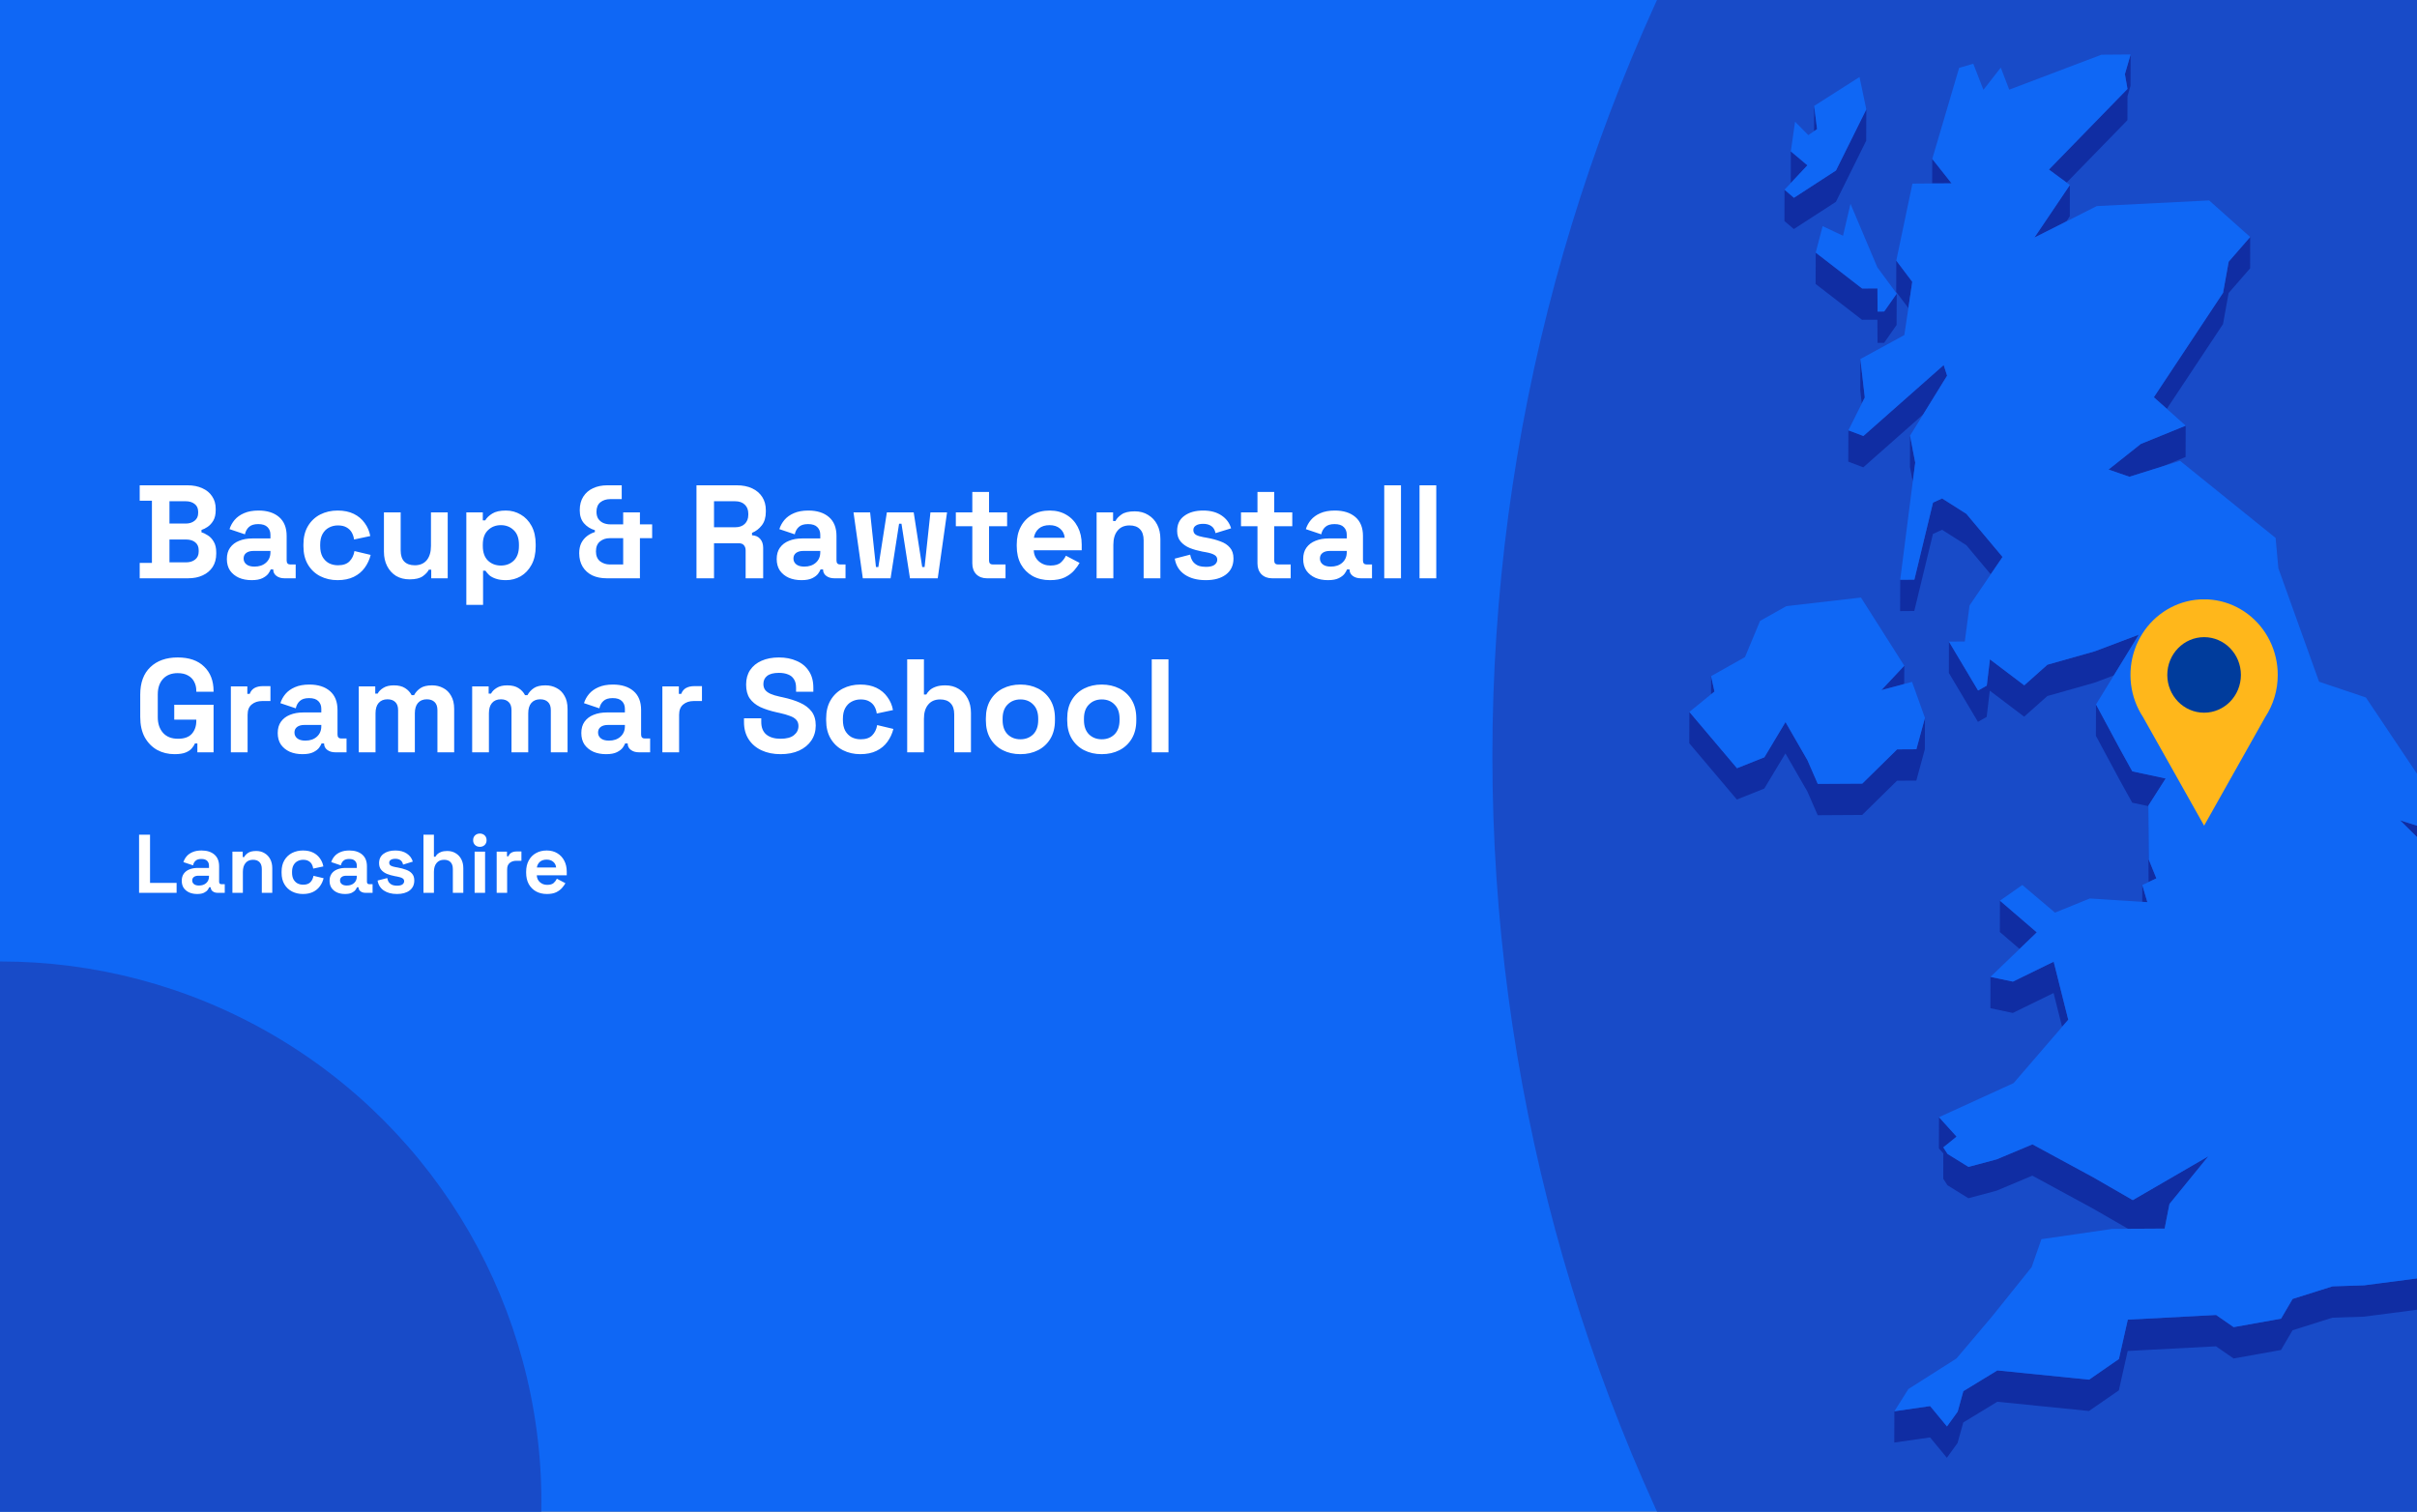
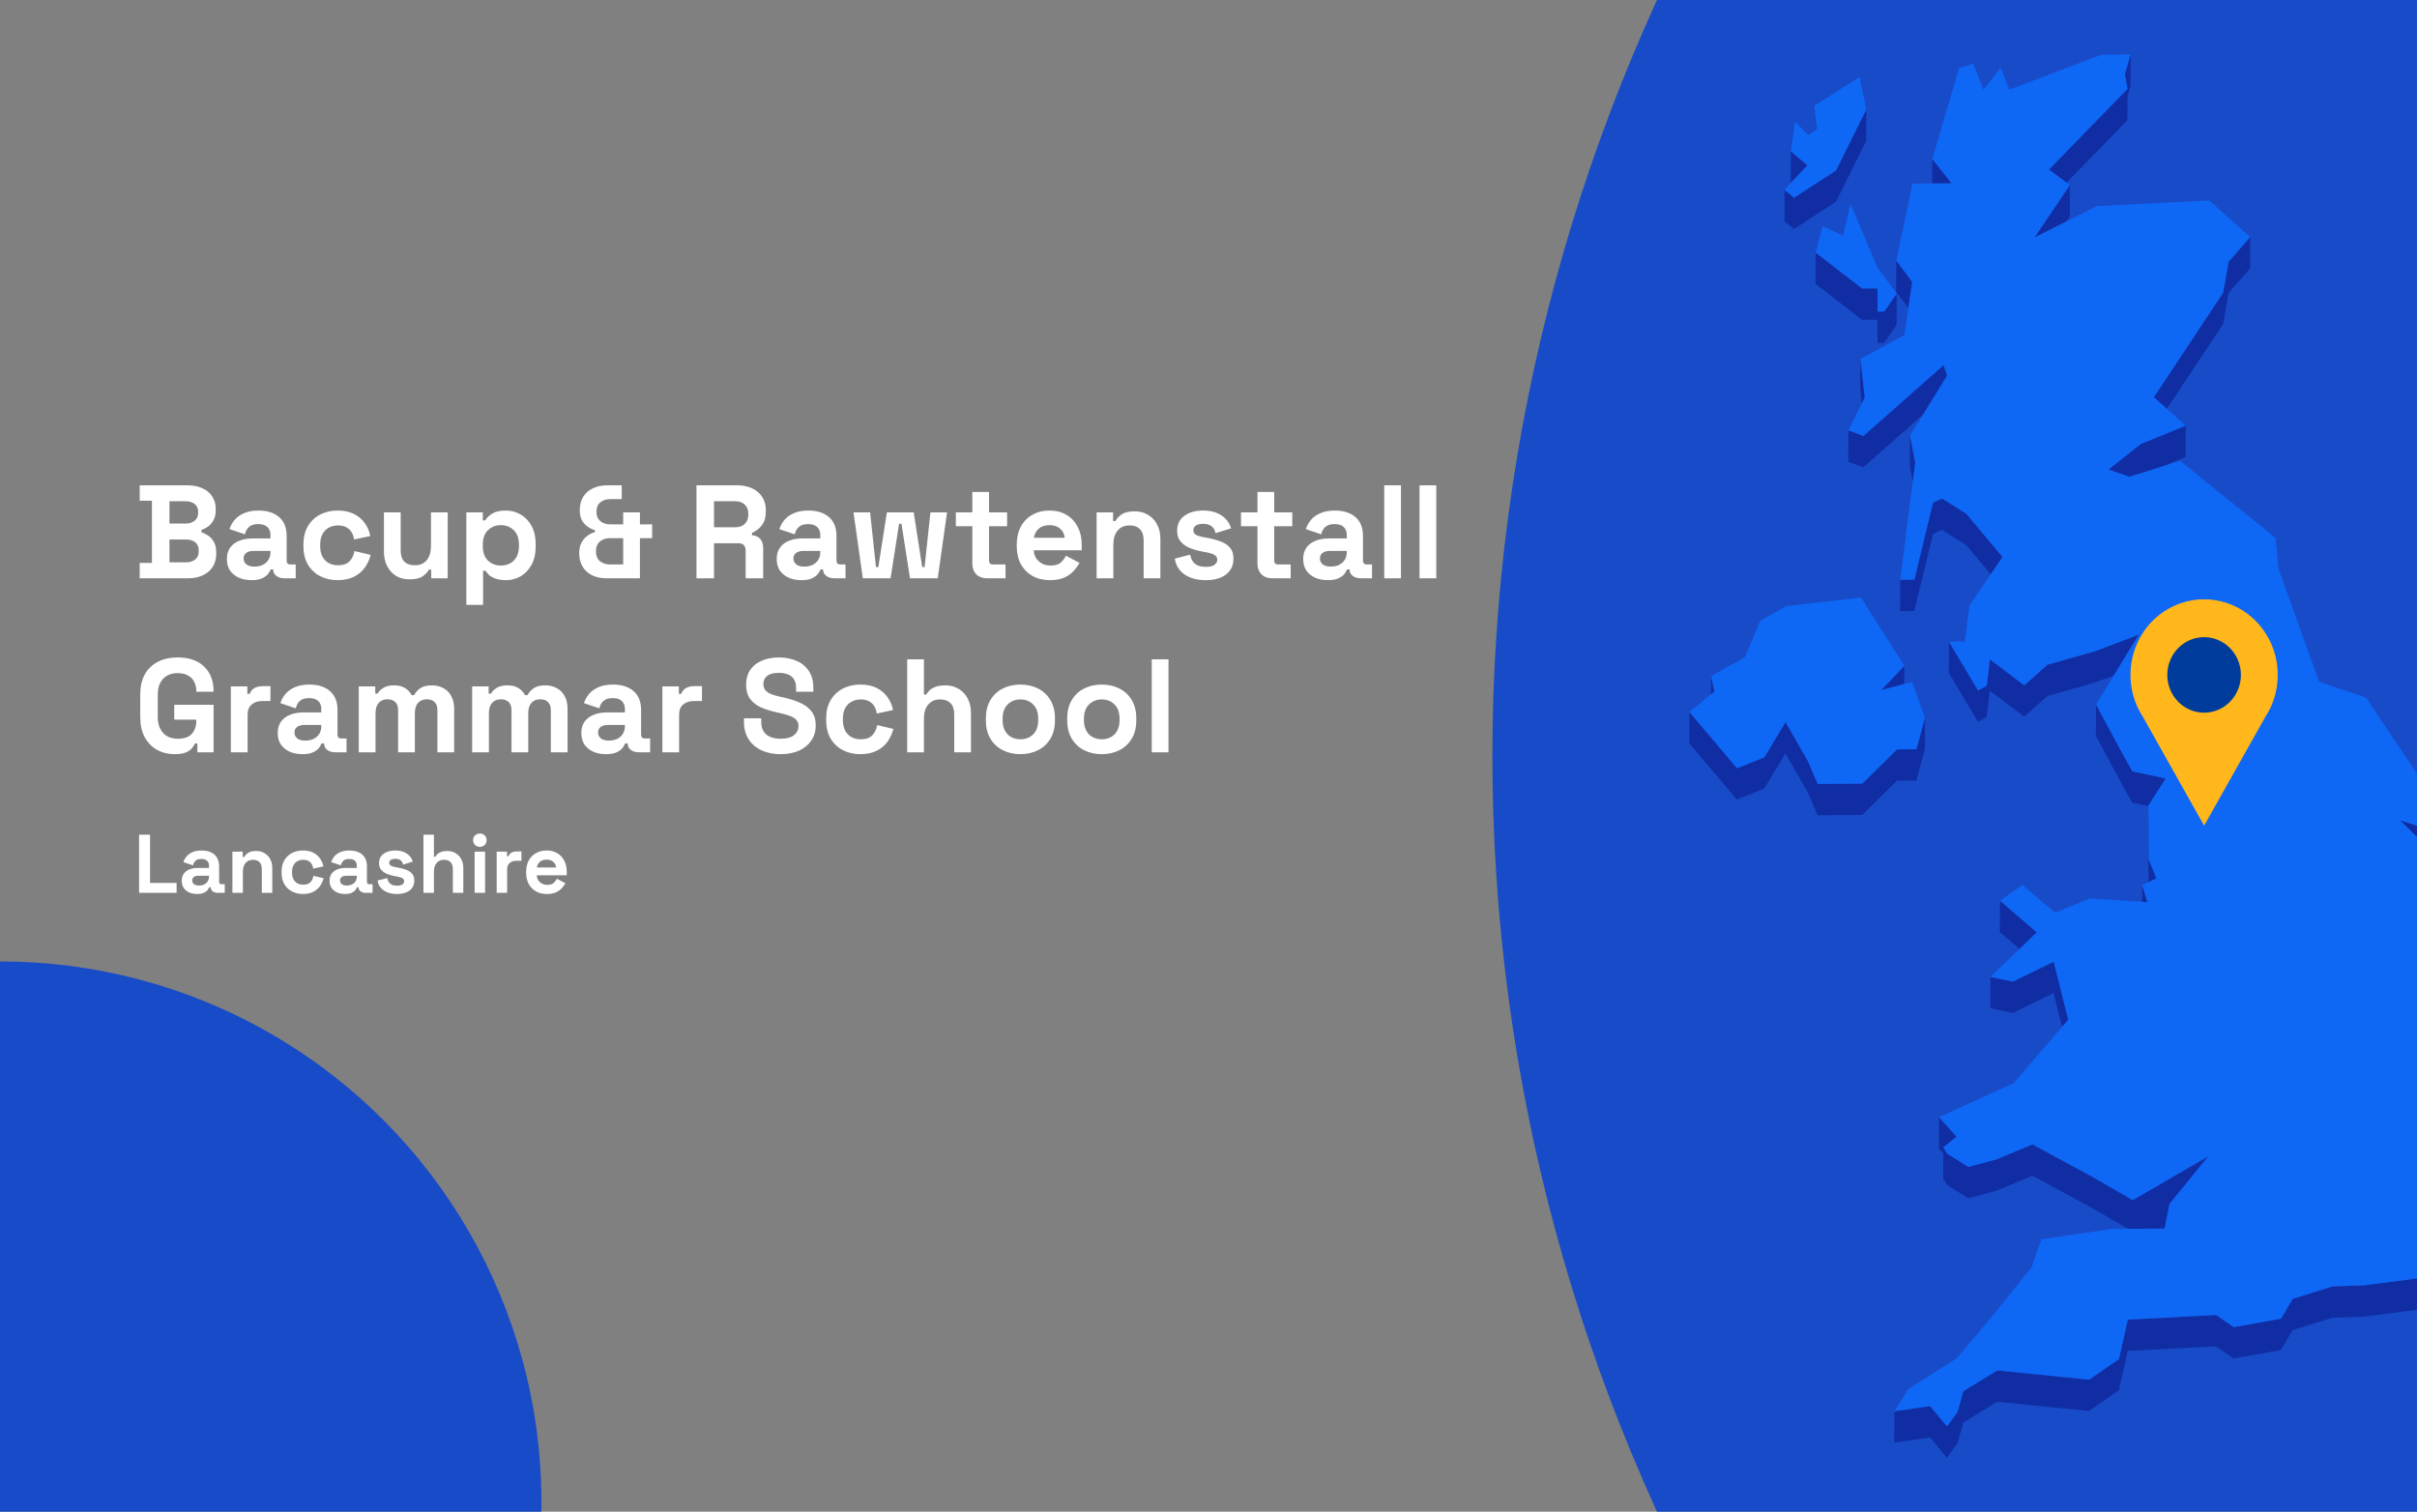
<svg xmlns="http://www.w3.org/2000/svg" fill="none" height="860" viewBox="0 0 1375 860" width="1375">
  <rect x="0" y="0" width="1375" height="860" fill="#808080" stroke="none" />
  <g clip-path="url(#clip0_1727_1912)">
-     <rect fill="#0F67F5" height="860" width="1375" />
    <circle cx="1883" cy="430" fill="#184BC8" r="1034" />
-     <path d="M1032.05 60.262L1031.99 74.616L1033.71 73.448L1032.05 60.262Z" fill="#102DA3" />
    <path d="M1028.21 94.043L1018.78 86.112L1018.75 103.94L1018.84 104.032L1028.21 94.043Z" fill="#102DA3" />
    <path d="M1175.68 103.879L1210.27 68.377L1210.3 54.791L1212.02 48.828L1212.08 31L1208.83 42.189L1210.3 50.58L1165.61 96.472L1175.68 103.879Z" fill="#102DA3" />
    <path d="M1099.23 90.416L1099.2 104.371L1110.22 104.31L1099.23 90.416Z" fill="#102DA3" />
    <path d="M1044.43 114.822L1061.66 80.057L1061.72 62.23L1044.46 96.994L1020.56 112.517L1015.19 107.937L1015.15 125.765L1020.5 130.314L1044.43 114.822Z" fill="#102DA3" />
    <path d="M1177.49 123.057L1177.52 105.26L1157.34 135.168L1175.53 125.977L1177.49 123.057Z" fill="#102DA3" />
    <path d="M1087.86 160.313L1078.77 148.264L1078.74 166.092L1085.65 175.251L1087.86 160.313Z" fill="#102DA3" />
    <path d="M1032.94 143.716L1032.88 161.544L1059.26 181.923L1068.02 181.892L1068.11 195.079L1071.86 195.048L1078.95 184.874L1079.02 167.046L1071.89 177.22L1068.14 177.251L1068.05 164.064L1059.33 164.126L1032.94 143.716Z" fill="#102DA3" />
-     <path d="M1264.64 184.412L1267.83 166.707L1280.06 152.66L1280.09 134.832L1267.87 148.879L1264.67 166.584L1225.29 226L1232.69 232.578L1264.64 184.412Z" fill="#102DA3" />
+     <path d="M1264.64 184.412L1267.83 166.707L1280.06 152.66L1280.09 134.832L1267.87 148.879L1264.67 166.584L1225.29 226L1232.69 232.578L1264.64 184.412" fill="#102DA3" />
    <path d="M1058.34 204.272L1058.28 222.1L1059.14 229.57L1060.86 226.127L1058.34 204.272Z" fill="#102DA3" />
    <path d="M1051.46 262.64L1060 265.867L1094.07 235.775L1105.71 216.902L1107.68 213.736L1105.74 207.681L1060.06 248.039L1051.52 244.812L1051.46 262.64Z" fill="#102DA3" />
    <path d="M1088.14 274.043L1089.55 263.193L1086.6 247.854L1086.54 265.682L1088.14 274.043Z" fill="#102DA3" />
    <path d="M1211.38 271.25L1217.86 269.221L1230.36 265.287L1243.35 260L1243.41 242.172L1217.89 252.561L1199.52 267.131L1211.38 271.25Z" fill="#102DA3" />
    <path d="M1099.66 285.94L1089.06 329.772L1081.01 329.834L1080.95 347.662L1089 347.6L1099.63 303.768L1104.82 301.401L1118.61 310.161L1132.49 326.729L1139.22 316.862L1118.64 292.334L1104.85 283.573L1099.66 285.94Z" fill="#102DA3" />
    <path d="M1130.25 390.048L1125.31 392.845L1108.72 365.028L1108.69 382.856L1125.24 410.673L1130.19 407.845L1131.97 392.938L1151.51 407.723L1164.72 395.981L1191.65 388.358L1202.53 384.239L1216.75 361.062L1191.72 370.53L1164.75 378.153L1151.57 389.895L1132.03 375.11L1130.25 390.048Z" fill="#102DA3" />
    <path d="M1083.28 389.127L1083.32 378.737L1070.29 392.631L1083.28 389.127Z" fill="#102DA3" />
    <path d="M973.41 384.672L973.379 395L975.345 393.432L973.41 384.672Z" fill="#102DA3" />
    <path d="M1090.17 444.088L1095.02 426.26L1095.08 408.432L1090.2 426.26L1079.26 426.322L1059.42 445.81L1034.11 445.963L1028.24 432.5L1015.74 410.799L1003.73 430.84L988.154 437.049L961.061 405.021L961 422.848L988.093 454.877L1003.67 448.637L1015.71 428.627L1028.21 450.328L1034.08 463.791L1059.36 463.638L1079.2 444.15L1090.17 444.088Z" fill="#102DA3" />
    <path d="M1389.63 490.683L1396.63 490.345L1396.66 472.517L1385.3 473.039L1365.36 466.677L1385.27 486.38L1389.63 490.683Z" fill="#102DA3" />
    <path d="M1213.04 438.831L1205.85 425.829L1192.39 400.777L1192.33 418.605L1205.79 443.657L1213 456.659L1222.19 458.626L1222.13 476.146L1222.31 501.813L1222.34 501.782L1226.74 499.722L1222.4 489.026L1222.19 458.319L1232.02 442.888L1213.04 438.831Z" fill="#102DA3" />
    <path d="M1221.61 513.247L1218.72 503.503L1218.69 513.062L1221.61 513.247Z" fill="#102DA3" />
    <path d="M1158.7 530.427L1137.75 512.415L1137.69 530.243L1148.9 539.864L1158.7 530.427Z" fill="#102DA3" />
    <path d="M1132.31 573.582L1145.06 576.287L1168.25 564.945L1173.1 584.187L1176.6 580.13L1168.31 547.117L1145.12 558.459L1132.34 555.755L1132.31 573.582Z" fill="#102DA3" />
    <path d="M1107.89 674.311L1119.78 681.688L1135.87 677.384L1156.18 668.839L1190.92 687.712L1210.64 699.085L1213.28 699.055H1215.95L1231.43 698.962L1233.4 688.911L1234.2 684.946L1256.28 657.835L1213.31 682.764L1190.98 669.884L1156.24 651.042L1135.9 659.557L1119.84 663.86L1107.92 656.483L1105.52 652.763L1113.08 646.647L1103.07 635.581L1103.01 653.378L1105.52 656.175L1105.49 670.591L1107.89 674.311Z" fill="#102DA3" />
    <path d="M1457.57 710.029L1421.24 730.285L1393.71 724.875L1344.93 731.238L1326.93 731.822L1304.23 738.984L1297.66 750.203L1270.69 755.029L1260.71 748.113L1210.48 750.756L1205.42 773.164L1188.46 784.906L1136.27 779.65L1116.92 791.453L1113.69 803.103L1107.61 811.525L1098.03 799.937L1077.69 802.888L1077.63 820.685L1098 817.765L1107.55 829.353L1113.63 820.931L1116.89 809.25L1136.24 797.478L1188.4 802.734L1205.39 790.992L1210.42 768.584L1260.65 765.941L1270.66 772.857L1297.63 768.031L1304.2 756.812L1326.87 749.65L1344.87 749.066L1393.65 742.703L1421.17 748.113L1457.51 727.857L1483.44 705.787L1486.14 685.746L1486.17 667.918L1483.5 687.959L1457.57 710.029Z" fill="#102DA3" />
    <path d="M1044.46 96.994L1061.72 62.229L1057.85 43.817L1032.05 60.262L1033.71 73.449L1031.99 74.617L1028.73 76.861L1021.18 69.238L1018.78 86.113L1028.21 94.043L1018.84 104.033L1015.19 107.936L1020.56 112.516L1044.46 96.994Z" fill="#0F67F5" />
    <path d="M1048.48 134.126L1036.87 128.655L1032.94 143.716L1059.33 164.126L1068.05 164.065L1068.14 177.251L1071.89 177.22L1079.02 167.046L1067.99 152.077L1052.72 115.96L1048.48 134.126Z" fill="#0F67F5" />
    <path d="M1003.73 430.839L1015.74 410.798L1028.24 432.499L1034.11 445.962L1059.42 445.808L1079.26 426.321L1090.2 426.259L1095.08 408.431L1087.74 387.929L1083.29 389.128L1070.29 392.632L1083.32 378.738L1058.68 339.947L1016.23 344.835L1001.3 353.226L992.701 373.82L973.411 384.671L975.346 393.431L973.38 394.999L961.062 405.019L988.155 437.048L1003.73 430.839Z" fill="#0F67F5" />
    <path d="M1452.42 651.873L1453.28 638.349L1461.29 632.263L1473.09 625.193L1469.68 612.652L1483.41 608.81L1494.07 573.83L1489.61 549.178L1454.87 528.922L1424.55 529.137L1409.53 546.934L1402.81 541.924L1395.22 536.33L1410.7 511.524L1389.63 490.684L1385.27 486.381L1365.36 466.678L1385.3 473.041L1396.66 472.518L1345.92 396.811L1319.29 387.835L1296.13 323.286L1294.56 306.042L1240.22 262.179L1230.36 265.284L1217.86 269.218L1211.38 271.247L1199.52 267.128L1217.89 252.558L1243.42 242.169L1232.7 232.579L1225.29 226.001L1264.67 166.585L1267.87 148.88L1280.09 134.832L1256.75 114.023L1192.79 117.25L1175.53 125.98L1157.35 135.17L1177.53 105.263L1175.68 103.879L1165.61 96.472L1210.3 50.58L1208.83 42.189L1212.08 31L1195.5 31.123L1143.03 51.01L1138.21 38.469L1128.35 51.102L1122.57 36.256L1114.53 38.623L1099.23 90.416L1110.23 104.31L1099.2 104.371L1087.96 104.463L1078.77 148.265L1087.86 160.314L1085.65 175.253L1083.35 190.622L1058.34 204.269L1060.86 226.124L1059.14 229.566L1051.53 244.812L1060.06 248.04L1105.74 207.681L1107.68 213.736L1105.71 216.902L1094.07 235.775L1086.6 247.855L1089.55 263.194L1088.14 274.044L1081.01 329.833L1089.06 329.772L1099.66 285.94L1104.85 283.573L1118.64 292.333L1139.22 316.862L1132.5 326.729L1120.45 344.464L1117.75 364.966L1108.72 365.028L1125.31 392.846L1130.25 390.049L1132.04 375.11L1151.57 389.895L1164.75 378.153L1191.72 370.53L1216.75 361.063L1202.53 384.239L1192.39 400.776L1205.85 425.827L1213.04 438.829L1232.02 442.887L1222.19 458.317L1222.41 489.024L1226.74 499.721L1222.34 501.781L1222.31 501.811L1218.72 503.502L1221.61 513.246L1218.69 513.061L1188.89 511.156L1169.05 519.209L1150.47 503.471L1137.75 512.416L1158.7 530.428L1148.9 539.865L1132.34 555.756L1145.12 558.461L1168.31 547.119L1176.61 580.131L1173.1 584.189L1145.52 616.187L1103.07 635.582L1113.08 646.648L1105.53 652.765L1107.92 656.484L1119.84 663.861L1135.91 659.558L1156.24 651.043L1190.98 669.886L1213.31 682.765L1256.29 657.836L1234.2 684.947L1233.4 688.912L1231.44 698.964L1215.95 699.056H1213.28L1210.64 699.087L1201.61 699.148L1161.34 704.988L1155.78 720.88L1133.23 748.974L1113.02 772.857L1085.65 790.255L1077.7 802.888L1098.03 799.937L1107.61 811.526L1113.7 803.103L1116.92 791.454L1136.27 779.651L1188.46 784.907L1205.42 773.165L1210.49 750.757L1260.71 748.114L1270.69 755.03L1297.66 750.204L1304.24 738.984L1326.94 731.822L1344.94 731.238L1393.71 724.876L1421.24 730.286L1457.58 710.029L1483.5 687.96L1486.17 667.919L1453.03 672.806L1449.56 671.085L1431.65 662.232L1452.42 651.873Z" fill="#0F67F5" />
    <g clip-path="url(#clip1_1727_1912)">
      <path d="M1295.78 383.987C1295.78 377.266 1294.26 370.637 1291.31 364.632C1288.37 358.627 1284.1 353.413 1278.84 349.41C1273.58 345.406 1267.47 342.724 1261.02 341.579C1254.57 340.435 1247.94 340.859 1241.67 342.817C1235.41 344.776 1229.68 348.215 1224.94 352.858C1220.21 357.501 1216.6 363.219 1214.41 369.553C1212.21 375.886 1211.5 382.659 1212.32 389.327C1213.14 395.995 1215.48 402.373 1219.13 407.948V407.948L1236.52 438.835L1253.89 469.733L1271.28 438.835L1288.64 407.991C1293.31 400.902 1295.79 392.54 1295.78 383.987V383.987Z" fill="#FFB71B" />
      <path d="M1253.88 405.462C1265.45 405.462 1274.82 395.841 1274.82 383.974C1274.82 372.106 1265.45 362.485 1253.88 362.485C1242.32 362.485 1232.94 372.106 1232.94 383.974C1232.94 395.841 1242.32 405.462 1253.88 405.462Z" fill="#003C9C" />
    </g>
    <circle cx="147" cy="147" fill="#184BC8" r="147" transform="matrix(-1 0 0 1 1522 -147)" />
    <circle cx="307.5" cy="307.5" fill="#184BC8" r="307.5" transform="matrix(-1 0 0 1 308 547)" />
    <path d="M79.477 329V320.233H86.43V284.862H79.477V276.095H106.685C109.91 276.095 112.706 276.649 115.074 277.758C117.493 278.816 119.357 280.353 120.667 282.368C122.027 284.333 122.708 286.701 122.708 289.472V290.228C122.708 292.647 122.254 294.637 121.347 296.199C120.44 297.71 119.357 298.895 118.097 299.751C116.888 300.557 115.729 301.137 114.621 301.489V302.85C115.729 303.152 116.938 303.732 118.248 304.588C119.558 305.394 120.667 306.578 121.574 308.14C122.531 309.702 123.01 311.743 123.01 314.262V315.018C123.01 317.94 122.33 320.46 120.969 322.576C119.609 324.642 117.719 326.229 115.301 327.337C112.933 328.446 110.161 329 106.987 329H79.477ZM96.406 319.931H105.778C107.945 319.931 109.683 319.402 110.993 318.343C112.353 317.285 113.033 315.774 113.033 313.809V313.053C113.033 311.088 112.378 309.576 111.068 308.518C109.758 307.46 107.995 306.931 105.778 306.931H96.406V319.931ZM96.406 297.862H105.627C107.693 297.862 109.381 297.333 110.691 296.274C112.051 295.216 112.731 293.755 112.731 291.891V291.135C112.731 289.22 112.076 287.759 110.766 286.752C109.456 285.694 107.743 285.164 105.627 285.164H96.406V297.862ZM143.118 330.058C140.448 330.058 138.055 329.605 135.938 328.698C133.822 327.74 132.134 326.38 130.875 324.616C129.665 322.803 129.061 320.611 129.061 318.041C129.061 315.471 129.665 313.33 130.875 311.617C132.134 309.853 133.847 308.543 136.014 307.687C138.231 306.78 140.75 306.326 143.572 306.326H153.851V304.21C153.851 302.447 153.296 301.011 152.188 299.902C151.079 298.743 149.316 298.164 146.897 298.164C144.529 298.164 142.766 298.718 141.607 299.827C140.448 300.885 139.692 302.27 139.34 303.984L130.572 301.036C131.177 299.121 132.134 297.383 133.444 295.821C134.805 294.209 136.594 292.924 138.81 291.967C141.078 290.959 143.824 290.455 147.049 290.455C151.986 290.455 155.891 291.689 158.763 294.158C161.635 296.627 163.071 300.205 163.071 304.89V318.872C163.071 320.384 163.777 321.14 165.187 321.14H168.211V329H161.862C159.998 329 158.461 328.547 157.252 327.64C156.042 326.733 155.438 325.523 155.438 324.012V323.936H154.002C153.8 324.541 153.347 325.347 152.641 326.355C151.936 327.312 150.827 328.169 149.316 328.924C147.804 329.68 145.739 330.058 143.118 330.058ZM144.781 322.349C147.452 322.349 149.618 321.618 151.281 320.157C152.994 318.646 153.851 316.656 153.851 314.187V313.431H144.252C142.489 313.431 141.103 313.809 140.095 314.564C139.088 315.32 138.584 316.378 138.584 317.739C138.584 319.099 139.113 320.208 140.171 321.064C141.229 321.921 142.766 322.349 144.781 322.349ZM192.045 330.058C188.417 330.058 185.117 329.302 182.144 327.791C179.222 326.279 176.904 324.087 175.191 321.215C173.478 318.343 172.621 314.867 172.621 310.786V309.727C172.621 305.646 173.478 302.17 175.191 299.298C176.904 296.426 179.222 294.234 182.144 292.722C185.117 291.211 188.417 290.455 192.045 290.455C195.622 290.455 198.696 291.085 201.266 292.344C203.835 293.604 205.901 295.342 207.463 297.559C209.075 299.726 210.133 302.195 210.637 304.966L201.417 306.931C201.215 305.419 200.762 304.059 200.056 302.85C199.351 301.641 198.343 300.683 197.033 299.978C195.773 299.272 194.186 298.92 192.272 298.92C190.357 298.92 188.619 299.348 187.057 300.205C185.545 301.011 184.336 302.245 183.429 303.908C182.572 305.52 182.144 307.511 182.144 309.879V310.634C182.144 313.003 182.572 315.018 183.429 316.681C184.336 318.293 185.545 319.527 187.057 320.384C188.619 321.19 190.357 321.593 192.272 321.593C195.144 321.593 197.31 320.863 198.771 319.402C200.283 317.89 201.24 315.925 201.643 313.506L210.864 315.698C210.209 318.369 209.075 320.812 207.463 323.029C205.901 325.196 203.835 326.909 201.266 328.169C198.696 329.428 195.622 330.058 192.045 330.058ZM233.004 329.605C230.081 329.605 227.512 328.95 225.295 327.64C223.128 326.279 221.44 324.415 220.231 322.047C219.022 319.679 218.417 316.958 218.417 313.884V291.513H227.94V313.129C227.94 315.95 228.62 318.066 229.981 319.477C231.391 320.888 233.382 321.593 235.951 321.593C238.874 321.593 241.141 320.636 242.753 318.721C244.366 316.756 245.172 314.035 245.172 310.559V291.513H254.695V329H245.323V324.087H243.963C243.358 325.347 242.224 326.581 240.562 327.791C238.899 329 236.38 329.605 233.004 329.605ZM265.292 344.116V291.513H274.663V296.048H276.024C276.88 294.587 278.216 293.302 280.03 292.193C281.843 291.034 284.438 290.455 287.814 290.455C290.837 290.455 293.634 291.211 296.203 292.722C298.773 294.183 300.839 296.35 302.401 299.222C303.963 302.094 304.744 305.571 304.744 309.652V310.861C304.744 314.942 303.963 318.419 302.401 321.291C300.839 324.163 298.773 326.355 296.203 327.866C293.634 329.328 290.837 330.058 287.814 330.058C285.547 330.058 283.632 329.781 282.07 329.227C280.559 328.723 279.324 328.068 278.367 327.262C277.46 326.405 276.729 325.549 276.175 324.692H274.815V344.116H265.292ZM284.942 321.744C287.915 321.744 290.359 320.812 292.273 318.948C294.238 317.033 295.221 314.262 295.221 310.634V309.879C295.221 306.251 294.238 303.505 292.273 301.641C290.308 299.726 287.865 298.769 284.942 298.769C282.02 298.769 279.576 299.726 277.611 301.641C275.646 303.505 274.663 306.251 274.663 309.879V310.634C274.663 314.262 275.646 317.033 277.611 318.948C279.576 320.812 282.02 321.744 284.942 321.744ZM345.148 329C342.024 329 339.278 328.446 336.91 327.337C334.592 326.178 332.778 324.541 331.468 322.425C330.158 320.258 329.503 317.688 329.503 314.716C329.503 312.549 329.881 310.66 330.637 309.047C331.443 307.435 332.527 306.1 333.887 305.042C335.247 303.984 336.759 303.203 338.422 302.699V301.641C335.902 300.885 333.837 299.575 332.224 297.71C330.612 295.846 329.806 293.377 329.806 290.304C329.806 287.23 330.486 284.635 331.846 282.519C333.207 280.403 335.046 278.816 337.364 277.758C339.732 276.649 342.427 276.095 345.45 276.095H353.689V283.955H347.189C344.921 283.955 343.032 284.56 341.52 285.769C340.059 286.978 339.329 288.767 339.329 291.135C339.329 292.798 339.681 294.158 340.387 295.216C341.142 296.274 342.1 297.055 343.259 297.559C344.468 298.063 345.778 298.315 347.189 298.315H354.52V291.513H364.043V298.315H370.996V306.175H364.043V329H345.148ZM346.886 321.14H354.52V306.175H346.886C344.669 306.175 342.805 306.805 341.294 308.065C339.782 309.324 339.026 311.189 339.026 313.658C339.026 316.177 339.807 318.066 341.369 319.326C342.982 320.535 344.821 321.14 346.886 321.14ZM396.219 329V276.095H419.194C422.52 276.095 425.417 276.674 427.886 277.833C430.355 278.992 432.27 280.63 433.63 282.746C434.99 284.862 435.671 287.356 435.671 290.228V291.135C435.671 294.309 434.915 296.879 433.403 298.844C431.892 300.809 430.027 302.245 427.81 303.152V304.513C429.826 304.613 431.388 305.319 432.496 306.629C433.605 307.888 434.159 309.576 434.159 311.693V329H424.183V313.129C424.183 311.919 423.855 310.937 423.2 310.181C422.595 309.425 421.563 309.047 420.101 309.047H406.195V329H396.219ZM406.195 299.978H418.136C420.504 299.978 422.344 299.348 423.654 298.088C425.014 296.778 425.694 295.065 425.694 292.949V292.193C425.694 290.077 425.039 288.389 423.729 287.129C422.419 285.819 420.555 285.164 418.136 285.164H406.195V299.978ZM455.913 330.058C453.243 330.058 450.849 329.605 448.733 328.698C446.617 327.74 444.929 326.38 443.669 324.616C442.46 322.803 441.856 320.611 441.856 318.041C441.856 315.471 442.46 313.33 443.669 311.617C444.929 309.853 446.642 308.543 448.809 307.687C451.026 306.78 453.545 306.326 456.367 306.326H466.645V304.21C466.645 302.447 466.091 301.011 464.983 299.902C463.874 298.743 462.111 298.164 459.692 298.164C457.324 298.164 455.561 298.718 454.402 299.827C453.243 300.885 452.487 302.27 452.134 303.984L443.367 301.036C443.972 299.121 444.929 297.383 446.239 295.821C447.6 294.209 449.388 292.924 451.605 291.967C453.873 290.959 456.619 290.455 459.843 290.455C464.781 290.455 468.686 291.689 471.558 294.158C474.43 296.627 475.866 300.205 475.866 304.89V318.872C475.866 320.384 476.571 321.14 477.982 321.14H481.005V329H474.657C472.792 329 471.256 328.547 470.046 327.64C468.837 326.733 468.233 325.523 468.233 324.012V323.936H466.797C466.595 324.541 466.141 325.347 465.436 326.355C464.731 327.312 463.622 328.169 462.111 328.924C460.599 329.68 458.533 330.058 455.913 330.058ZM457.576 322.349C460.246 322.349 462.413 321.618 464.076 320.157C465.789 318.646 466.645 316.656 466.645 314.187V313.431H457.047C455.283 313.431 453.898 313.809 452.89 314.564C451.882 315.32 451.378 316.378 451.378 317.739C451.378 319.099 451.908 320.208 452.966 321.064C454.024 321.921 455.561 322.349 457.576 322.349ZM490.843 329L485.553 291.513H495L498.326 322.576H499.686L504.523 291.513H519.79L524.627 322.576H525.987L529.313 291.513H538.76L533.47 329H517.674L512.837 297.937H511.476L506.639 329H490.843ZM561.447 329C558.978 329 556.963 328.244 555.401 326.733C553.89 325.171 553.134 323.105 553.134 320.535V299.373H543.762V291.513H553.134V279.874H562.657V291.513H572.935V299.373H562.657V318.872C562.657 320.384 563.362 321.14 564.773 321.14H572.028V329H561.447ZM597.308 330.058C593.579 330.058 590.279 329.277 587.407 327.715C584.585 326.103 582.368 323.861 580.756 320.989C579.194 318.066 578.413 314.64 578.413 310.71V309.803C578.413 305.873 579.194 302.472 580.756 299.6C582.318 296.678 584.51 294.435 587.331 292.873C590.153 291.261 593.428 290.455 597.156 290.455C600.835 290.455 604.034 291.286 606.755 292.949C609.476 294.561 611.592 296.829 613.104 299.751C614.615 302.623 615.371 305.974 615.371 309.803V313.053H588.087C588.188 315.623 589.145 317.714 590.959 319.326C592.773 320.938 594.99 321.744 597.61 321.744C600.28 321.744 602.245 321.165 603.505 320.006C604.765 318.847 605.722 317.562 606.377 316.152L614.162 320.233C613.456 321.543 612.423 322.979 611.063 324.541C609.753 326.052 607.989 327.362 605.772 328.471C603.555 329.529 600.734 330.058 597.308 330.058ZM588.163 305.949H605.697C605.495 303.782 604.614 302.044 603.052 300.734C601.54 299.424 599.55 298.769 597.081 298.769C594.511 298.769 592.471 299.424 590.959 300.734C589.447 302.044 588.515 303.782 588.163 305.949ZM623.847 329V291.513H633.219V296.426H634.579C635.184 295.116 636.317 293.881 637.98 292.722C639.643 291.513 642.162 290.908 645.538 290.908C648.46 290.908 651.005 291.589 653.171 292.949C655.388 294.259 657.101 296.098 658.311 298.466C659.52 300.784 660.125 303.505 660.125 306.629V329H650.602V307.385C650.602 304.563 649.896 302.447 648.485 301.036C647.125 299.625 645.16 298.92 642.59 298.92C639.668 298.92 637.401 299.902 635.788 301.867C634.176 303.782 633.37 306.478 633.37 309.954V329H623.847ZM685.988 330.058C681.101 330.058 677.095 329 673.971 326.884C670.847 324.768 668.958 321.744 668.303 317.814L677.07 315.547C677.423 317.311 678.002 318.696 678.808 319.704C679.665 320.712 680.698 321.442 681.907 321.896C683.167 322.299 684.527 322.5 685.988 322.5C688.205 322.5 689.843 322.122 690.901 321.367C691.959 320.56 692.488 319.578 692.488 318.419C692.488 317.26 691.984 316.378 690.977 315.774C689.969 315.119 688.357 314.59 686.14 314.187L684.023 313.809C681.403 313.305 679.01 312.625 676.843 311.768C674.677 310.861 672.939 309.627 671.628 308.065C670.318 306.503 669.663 304.487 669.663 302.018C669.663 298.29 671.024 295.443 673.745 293.478C676.466 291.463 680.043 290.455 684.477 290.455C688.659 290.455 692.135 291.387 694.907 293.251C697.678 295.116 699.492 297.559 700.348 300.582L691.506 303.303C691.103 301.389 690.271 300.028 689.012 299.222C687.802 298.416 686.291 298.013 684.477 298.013C682.663 298.013 681.277 298.34 680.32 298.995C679.363 299.6 678.884 300.457 678.884 301.565C678.884 302.774 679.388 303.681 680.396 304.286C681.403 304.84 682.764 305.268 684.477 305.571L686.593 305.949C689.415 306.452 691.959 307.133 694.226 307.989C696.544 308.795 698.358 309.979 699.668 311.541C701.029 313.053 701.709 315.119 701.709 317.739C701.709 321.669 700.273 324.717 697.401 326.884C694.579 329 690.775 330.058 685.988 330.058ZM723.676 329C721.207 329 719.191 328.244 717.629 326.733C716.118 325.171 715.362 323.105 715.362 320.535V299.373H705.99V291.513H715.362V279.874H724.885V291.513H735.163V299.373H724.885V318.872C724.885 320.384 725.59 321.14 727.001 321.14H734.256V329H723.676ZM755.423 330.058C752.752 330.058 750.359 329.605 748.243 328.698C746.126 327.74 744.439 326.38 743.179 324.616C741.97 322.803 741.365 320.611 741.365 318.041C741.365 315.471 741.97 313.33 743.179 311.617C744.439 309.853 746.152 308.543 748.318 307.687C750.535 306.78 753.055 306.326 755.876 306.326H766.155V304.21C766.155 302.447 765.601 301.011 764.492 299.902C763.384 298.743 761.62 298.164 759.202 298.164C756.833 298.164 755.07 298.718 753.911 299.827C752.752 300.885 751.996 302.27 751.644 303.984L742.877 301.036C743.481 299.121 744.439 297.383 745.749 295.821C747.109 294.209 748.898 292.924 751.115 291.967C753.382 290.959 756.128 290.455 759.353 290.455C764.291 290.455 768.195 291.689 771.067 294.158C773.939 296.627 775.375 300.205 775.375 304.89V318.872C775.375 320.384 776.081 321.14 777.492 321.14H780.515V329H774.166C772.302 329 770.765 328.547 769.556 327.64C768.347 326.733 767.742 325.523 767.742 324.012V323.936H766.306C766.104 324.541 765.651 325.347 764.946 326.355C764.24 327.312 763.132 328.169 761.62 328.924C760.109 329.68 758.043 330.058 755.423 330.058ZM757.085 322.349C759.756 322.349 761.922 321.618 763.585 320.157C765.298 318.646 766.155 316.656 766.155 314.187V313.431H756.556C754.793 313.431 753.407 313.809 752.399 314.564C751.392 315.32 750.888 316.378 750.888 317.739C750.888 319.099 751.417 320.208 752.475 321.064C753.533 321.921 755.07 322.349 757.085 322.349ZM787.477 329V276.095H797V329H787.477ZM807.553 329V276.095H817.076V329H807.553ZM99.278 429.058C95.65 429.058 92.35 428.252 89.377 426.64C86.455 424.977 84.112 422.584 82.349 419.46C80.635 416.285 79.779 412.431 79.779 407.896V395.199C79.779 388.397 81.694 383.182 85.523 379.554C89.352 375.876 94.542 374.037 101.092 374.037C107.592 374.037 112.605 375.775 116.132 379.252C119.71 382.678 121.498 387.339 121.498 393.234V393.536H111.673V392.932C111.673 391.067 111.27 389.379 110.464 387.868C109.708 386.356 108.549 385.172 106.987 384.316C105.425 383.409 103.46 382.955 101.092 382.955C97.565 382.955 94.794 384.038 92.778 386.205C90.763 388.372 89.755 391.319 89.755 395.048V408.047C89.755 411.725 90.763 414.698 92.778 416.966C94.794 419.183 97.615 420.291 101.243 420.291C104.871 420.291 107.516 419.334 109.179 417.419C110.842 415.504 111.673 413.086 111.673 410.163V409.408H99.127V400.943H121.498V428H112.278V422.936H110.917C110.565 423.793 109.985 424.7 109.179 425.657C108.423 426.614 107.264 427.421 105.702 428.076C104.14 428.731 101.999 429.058 99.278 429.058ZM131.332 428V390.513H140.703V394.745H142.064C142.618 393.234 143.525 392.125 144.785 391.42C146.095 390.715 147.606 390.362 149.319 390.362H153.854V398.827H149.168C146.75 398.827 144.76 399.482 143.198 400.792C141.636 402.051 140.855 404.016 140.855 406.687V428H131.332ZM172.051 429.058C169.38 429.058 166.987 428.605 164.871 427.698C162.755 426.74 161.067 425.38 159.807 423.616C158.598 421.803 157.993 419.611 157.993 417.041C157.993 414.471 158.598 412.33 159.807 410.617C161.067 408.853 162.78 407.543 164.946 406.687C167.163 405.78 169.683 405.326 172.504 405.326H182.783V403.21C182.783 401.447 182.229 400.011 181.12 398.902C180.012 397.743 178.248 397.164 175.83 397.164C173.462 397.164 171.698 397.718 170.539 398.827C169.38 399.885 168.625 401.27 168.272 402.984L159.505 400.036C160.109 398.121 161.067 396.383 162.377 394.821C163.737 393.209 165.526 391.924 167.743 390.967C170.01 389.959 172.756 389.455 175.981 389.455C180.919 389.455 184.824 390.689 187.696 393.158C190.568 395.627 192.004 399.205 192.004 403.89V417.872C192.004 419.384 192.709 420.14 194.12 420.14H197.143V428H190.794C188.93 428 187.393 427.547 186.184 426.64C184.975 425.733 184.37 424.523 184.37 423.012V422.936H182.934C182.733 423.541 182.279 424.347 181.574 425.355C180.868 426.312 179.76 427.169 178.248 427.924C176.737 428.68 174.671 429.058 172.051 429.058ZM173.714 421.349C176.384 421.349 178.551 420.618 180.213 419.157C181.926 417.646 182.783 415.656 182.783 413.187V412.431H173.185C171.421 412.431 170.035 412.809 169.028 413.564C168.02 414.32 167.516 415.378 167.516 416.739C167.516 418.099 168.045 419.208 169.103 420.064C170.161 420.921 171.698 421.349 173.714 421.349ZM204.106 428V390.513H213.477V394.594H214.838C215.493 393.335 216.576 392.251 218.088 391.344C219.599 390.387 221.589 389.908 224.058 389.908C226.729 389.908 228.87 390.437 230.483 391.496C232.095 392.503 233.329 393.839 234.186 395.501H235.546C236.403 393.889 237.612 392.554 239.174 391.496C240.736 390.437 242.953 389.908 245.825 389.908C248.143 389.908 250.234 390.412 252.098 391.42C254.013 392.377 255.524 393.864 256.633 395.879C257.792 397.844 258.371 400.338 258.371 403.361V428H248.848V404.042C248.848 401.976 248.319 400.439 247.261 399.431C246.203 398.373 244.716 397.844 242.802 397.844C240.635 397.844 238.947 398.55 237.738 399.96C236.579 401.321 236 403.286 236 405.855V428H226.477V404.042C226.477 401.976 225.948 400.439 224.89 399.431C223.832 398.373 222.345 397.844 220.431 397.844C218.264 397.844 216.576 398.55 215.367 399.96C214.208 401.321 213.629 403.286 213.629 405.855V428H204.106ZM268.613 428V390.513H277.985V394.594H279.345C280 393.335 281.084 392.251 282.595 391.344C284.107 390.387 286.097 389.908 288.566 389.908C291.236 389.908 293.378 390.437 294.99 391.496C296.602 392.503 297.837 393.839 298.693 395.501H300.054C300.91 393.889 302.12 392.554 303.682 391.496C305.243 390.437 307.46 389.908 310.332 389.908C312.65 389.908 314.741 390.412 316.605 391.42C318.52 392.377 320.032 393.864 321.14 395.879C322.299 397.844 322.878 400.338 322.878 403.361V428H313.356V404.042C313.356 401.976 312.827 400.439 311.768 399.431C310.71 398.373 309.224 397.844 307.309 397.844C305.143 397.844 303.455 398.55 302.246 399.96C301.087 401.321 300.507 403.286 300.507 405.855V428H290.984V404.042C290.984 401.976 290.455 400.439 289.397 399.431C288.339 398.373 286.853 397.844 284.938 397.844C282.771 397.844 281.084 398.55 279.874 399.96C278.715 401.321 278.136 403.286 278.136 405.855V428H268.613ZM344.76 429.058C342.089 429.058 339.696 428.605 337.58 427.698C335.463 426.74 333.776 425.38 332.516 423.616C331.307 421.803 330.702 419.611 330.702 417.041C330.702 414.471 331.307 412.33 332.516 410.617C333.776 408.853 335.489 407.543 337.655 406.687C339.872 405.78 342.391 405.326 345.213 405.326H355.492V403.21C355.492 401.447 354.938 400.011 353.829 398.902C352.721 397.743 350.957 397.164 348.539 397.164C346.17 397.164 344.407 397.718 343.248 398.827C342.089 399.885 341.333 401.27 340.981 402.984L332.214 400.036C332.818 398.121 333.776 396.383 335.086 394.821C336.446 393.209 338.235 391.924 340.452 390.967C342.719 389.959 345.465 389.455 348.69 389.455C353.627 389.455 357.532 390.689 360.404 393.158C363.276 395.627 364.712 399.205 364.712 403.89V417.872C364.712 419.384 365.418 420.14 366.829 420.14H369.852V428H363.503C361.639 428 360.102 427.547 358.893 426.64C357.684 425.733 357.079 424.523 357.079 423.012V422.936H355.643C355.441 423.541 354.988 424.347 354.283 425.355C353.577 426.312 352.469 427.169 350.957 427.924C349.445 428.68 347.38 429.058 344.76 429.058ZM346.422 421.349C349.093 421.349 351.259 420.618 352.922 419.157C354.635 417.646 355.492 415.656 355.492 413.187V412.431H345.893C344.13 412.431 342.744 412.809 341.736 413.564C340.729 414.32 340.225 415.378 340.225 416.739C340.225 418.099 340.754 419.208 341.812 420.064C342.87 420.921 344.407 421.349 346.422 421.349ZM376.814 428V390.513H386.186V394.745H387.547C388.101 393.234 389.008 392.125 390.267 391.42C391.577 390.715 393.089 390.362 394.802 390.362H399.337V398.827H394.651C392.232 398.827 390.242 399.482 388.68 400.792C387.118 402.051 386.337 404.016 386.337 406.687V428H376.814ZM444.033 429.058C439.952 429.058 436.349 428.328 433.225 426.866C430.102 425.405 427.658 423.314 425.894 420.593C424.131 417.872 423.249 414.597 423.249 410.768V408.652H433.074V410.768C433.074 413.942 434.057 416.336 436.022 417.948C437.987 419.51 440.657 420.291 444.033 420.291C447.459 420.291 450.004 419.611 451.667 418.25C453.38 416.89 454.236 415.152 454.236 413.035C454.236 411.574 453.808 410.39 452.951 409.483C452.145 408.576 450.936 407.846 449.324 407.291C447.762 406.687 445.847 406.133 443.58 405.629L441.841 405.251C438.214 404.445 435.09 403.437 432.47 402.228C429.9 400.968 427.91 399.331 426.499 397.315C425.139 395.3 424.458 392.68 424.458 389.455C424.458 386.23 425.214 383.484 426.726 381.217C428.288 378.899 430.454 377.136 433.225 375.926C436.047 374.667 439.347 374.037 443.126 374.037C446.905 374.037 450.256 374.692 453.178 376.002C456.151 377.262 458.469 379.176 460.131 381.746C461.845 384.265 462.701 387.44 462.701 391.269V393.536H452.876V391.269C452.876 389.253 452.473 387.641 451.667 386.432C450.911 385.172 449.802 384.265 448.341 383.711C446.88 383.106 445.142 382.804 443.126 382.804C440.103 382.804 437.861 383.383 436.4 384.542C434.989 385.651 434.284 387.188 434.284 389.153C434.284 390.463 434.611 391.571 435.266 392.478C435.971 393.385 437.004 394.141 438.365 394.745C439.725 395.35 441.464 395.879 443.58 396.333L445.318 396.71C449.097 397.517 452.372 398.55 455.143 399.809C457.965 401.069 460.157 402.732 461.719 404.797C463.281 406.863 464.061 409.508 464.061 412.733C464.061 415.958 463.23 418.805 461.567 421.274C459.955 423.692 457.637 425.607 454.614 427.017C451.641 428.378 448.114 429.058 444.033 429.058ZM489.414 429.058C485.786 429.058 482.486 428.302 479.513 426.791C476.591 425.279 474.273 423.087 472.56 420.215C470.847 417.343 469.99 413.867 469.99 409.786V408.727C469.99 404.646 470.847 401.17 472.56 398.298C474.273 395.426 476.591 393.234 479.513 391.722C482.486 390.211 485.786 389.455 489.414 389.455C492.991 389.455 496.065 390.085 498.635 391.344C501.204 392.604 503.27 394.342 504.832 396.559C506.444 398.726 507.502 401.195 508.006 403.966L498.786 405.931C498.584 404.419 498.131 403.059 497.425 401.85C496.72 400.641 495.712 399.683 494.402 398.978C493.143 398.272 491.555 397.92 489.641 397.92C487.726 397.92 485.988 398.348 484.426 399.205C482.914 400.011 481.705 401.245 480.798 402.908C479.941 404.52 479.513 406.511 479.513 408.879V409.634C479.513 412.003 479.941 414.018 480.798 415.681C481.705 417.293 482.914 418.527 484.426 419.384C485.988 420.19 487.726 420.593 489.641 420.593C492.513 420.593 494.679 419.863 496.14 418.402C497.652 416.89 498.609 414.925 499.012 412.506L508.233 414.698C507.578 417.369 506.444 419.812 504.832 422.029C503.27 424.196 501.204 425.909 498.635 427.169C496.065 428.428 492.991 429.058 489.414 429.058ZM516.088 428V375.095H525.611V395.123H526.972C527.375 394.317 528.005 393.511 528.861 392.705C529.718 391.899 530.851 391.244 532.262 390.74C533.723 390.186 535.563 389.908 537.78 389.908C540.702 389.908 543.246 390.589 545.413 391.949C547.63 393.259 549.343 395.098 550.552 397.466C551.762 399.784 552.366 402.505 552.366 405.629V428H542.843V406.385C542.843 403.563 542.138 401.447 540.727 400.036C539.367 398.625 537.402 397.92 534.832 397.92C531.91 397.92 529.642 398.902 528.03 400.867C526.418 402.782 525.611 405.478 525.611 408.954V428H516.088ZM580.497 429.058C576.769 429.058 573.418 428.302 570.445 426.791C567.473 425.279 565.13 423.087 563.417 420.215C561.703 417.343 560.847 413.892 560.847 409.861V408.652C560.847 404.621 561.703 401.17 563.417 398.298C565.13 395.426 567.473 393.234 570.445 391.722C573.418 390.211 576.769 389.455 580.497 389.455C584.226 389.455 587.576 390.211 590.549 391.722C593.522 393.234 595.865 395.426 597.578 398.298C599.291 401.17 600.148 404.621 600.148 408.652V409.861C600.148 413.892 599.291 417.343 597.578 420.215C595.865 423.087 593.522 425.279 590.549 426.791C587.576 428.302 584.226 429.058 580.497 429.058ZM580.497 420.593C583.42 420.593 585.838 419.661 587.753 417.797C589.667 415.882 590.625 413.161 590.625 409.634V408.879C590.625 405.352 589.667 402.656 587.753 400.792C585.889 398.877 583.47 397.92 580.497 397.92C577.575 397.92 575.156 398.877 573.242 400.792C571.327 402.656 570.37 405.352 570.37 408.879V409.634C570.37 413.161 571.327 415.882 573.242 417.797C575.156 419.661 577.575 420.593 580.497 420.593ZM626.774 429.058C623.046 429.058 619.695 428.302 616.722 426.791C613.75 425.279 611.407 423.087 609.694 420.215C607.981 417.343 607.124 413.892 607.124 409.861V408.652C607.124 404.621 607.981 401.17 609.694 398.298C611.407 395.426 613.75 393.234 616.722 391.722C619.695 390.211 623.046 389.455 626.774 389.455C630.503 389.455 633.854 390.211 636.826 391.722C639.799 393.234 642.142 395.426 643.855 398.298C645.568 401.17 646.425 404.621 646.425 408.652V409.861C646.425 413.892 645.568 417.343 643.855 420.215C642.142 423.087 639.799 425.279 636.826 426.791C633.854 428.302 630.503 429.058 626.774 429.058ZM626.774 420.593C629.697 420.593 632.115 419.661 634.03 417.797C635.945 415.882 636.902 413.161 636.902 409.634V408.879C636.902 405.352 635.945 402.656 634.03 400.792C632.166 398.877 629.747 397.92 626.774 397.92C623.852 397.92 621.433 398.877 619.519 400.792C617.604 402.656 616.647 405.352 616.647 408.879V409.634C616.647 413.161 617.604 415.882 619.519 417.797C621.433 419.661 623.852 420.593 626.774 420.593ZM655.215 428V375.095H664.738V428H655.215Z" fill="white" />
    <path d="M79.118 507.946V474.881H85.353V502.278H100.469V507.946H79.118ZM112.183 508.608C110.514 508.608 109.018 508.324 107.695 507.757C106.373 507.159 105.318 506.309 104.531 505.207C103.775 504.073 103.397 502.703 103.397 501.097C103.397 499.491 103.775 498.153 104.531 497.082C105.318 495.98 106.388 495.161 107.743 494.626C109.128 494.059 110.703 493.775 112.466 493.775H118.89V492.453C118.89 491.351 118.544 490.453 117.851 489.76C117.158 489.036 116.056 488.674 114.545 488.674C113.065 488.674 111.962 489.02 111.238 489.713C110.514 490.374 110.041 491.24 109.821 492.311L104.342 490.469C104.719 489.272 105.318 488.186 106.137 487.209C106.987 486.202 108.105 485.399 109.49 484.8C110.907 484.171 112.624 483.856 114.639 483.856C117.725 483.856 120.166 484.627 121.961 486.17C123.756 487.713 124.653 489.949 124.653 492.878V501.617C124.653 502.561 125.094 503.034 125.976 503.034H127.865V507.946H123.898C122.732 507.946 121.772 507.663 121.016 507.096C120.26 506.529 119.882 505.773 119.882 504.829V504.781H118.985C118.859 505.159 118.576 505.663 118.135 506.293C117.694 506.891 117.001 507.427 116.056 507.899C115.112 508.371 113.82 508.608 112.183 508.608ZM113.222 503.789C114.891 503.789 116.245 503.333 117.284 502.42C118.355 501.475 118.89 500.231 118.89 498.688V498.216H112.891C111.789 498.216 110.923 498.452 110.293 498.924C109.664 499.396 109.349 500.058 109.349 500.908C109.349 501.758 109.679 502.451 110.341 502.986C111.002 503.522 111.962 503.789 113.222 503.789ZM132.217 507.946V484.517H138.074V487.587H138.925C139.303 486.769 140.011 485.997 141.05 485.273C142.09 484.517 143.664 484.139 145.774 484.139C147.6 484.139 149.191 484.564 150.545 485.414C151.93 486.233 153.001 487.383 153.757 488.863C154.513 490.311 154.891 492.012 154.891 493.964V507.946H148.939V494.437C148.939 492.673 148.498 491.351 147.616 490.469C146.766 489.587 145.538 489.146 143.932 489.146C142.105 489.146 140.688 489.76 139.68 490.988C138.673 492.185 138.169 493.87 138.169 496.043V507.946H132.217ZM172.331 508.608C170.064 508.608 168.001 508.135 166.143 507.191C164.316 506.246 162.868 504.876 161.797 503.081C160.726 501.286 160.191 499.113 160.191 496.562V495.901C160.191 493.35 160.726 491.177 161.797 489.382C162.868 487.587 164.316 486.217 166.143 485.273C168.001 484.328 170.064 483.856 172.331 483.856C174.567 483.856 176.488 484.249 178.094 485.037C179.7 485.824 180.991 486.91 181.967 488.296C182.975 489.65 183.636 491.193 183.951 492.925L178.188 494.153C178.062 493.208 177.779 492.358 177.338 491.602C176.897 490.847 176.267 490.248 175.449 489.807C174.661 489.367 173.669 489.146 172.473 489.146C171.276 489.146 170.189 489.414 169.213 489.949C168.269 490.453 167.513 491.225 166.946 492.264C166.411 493.271 166.143 494.515 166.143 495.995V496.468C166.143 497.948 166.411 499.208 166.946 500.247C167.513 501.254 168.269 502.026 169.213 502.561C170.189 503.065 171.276 503.317 172.473 503.317C174.268 503.317 175.622 502.86 176.535 501.947C177.48 501.003 178.078 499.774 178.33 498.263L184.093 499.633C183.683 501.302 182.975 502.829 181.967 504.215C180.991 505.569 179.7 506.639 178.094 507.427C176.488 508.214 174.567 508.608 172.331 508.608ZM196.277 508.608C194.608 508.608 193.112 508.324 191.789 507.757C190.467 507.159 189.412 506.309 188.625 505.207C187.869 504.073 187.491 502.703 187.491 501.097C187.491 499.491 187.869 498.153 188.625 497.082C189.412 495.98 190.483 495.161 191.837 494.626C193.222 494.059 194.797 493.775 196.56 493.775H202.984V492.453C202.984 491.351 202.638 490.453 201.945 489.76C201.252 489.036 200.15 488.674 198.639 488.674C197.159 488.674 196.056 489.02 195.332 489.713C194.608 490.374 194.135 491.24 193.915 492.311L188.436 490.469C188.813 489.272 189.412 488.186 190.231 487.209C191.081 486.202 192.199 485.399 193.584 484.8C195.001 484.171 196.718 483.856 198.733 483.856C201.819 483.856 204.26 484.627 206.055 486.17C207.85 487.713 208.747 489.949 208.747 492.878V501.617C208.747 502.561 209.188 503.034 210.07 503.034H211.959V507.946H207.992C206.826 507.946 205.866 507.663 205.11 507.096C204.354 506.529 203.976 505.773 203.976 504.829V504.781H203.079C202.953 505.159 202.67 505.663 202.229 506.293C201.788 506.891 201.095 507.427 200.15 507.899C199.206 508.371 197.914 508.608 196.277 508.608ZM197.316 503.789C198.985 503.789 200.339 503.333 201.378 502.42C202.449 501.475 202.984 500.231 202.984 498.688V498.216H196.985C195.883 498.216 195.017 498.452 194.387 498.924C193.758 499.396 193.443 500.058 193.443 500.908C193.443 501.758 193.773 502.451 194.435 502.986C195.096 503.522 196.056 503.789 197.316 503.789ZM225.857 508.608C222.803 508.608 220.299 507.946 218.347 506.624C216.394 505.301 215.213 503.412 214.804 500.955L220.283 499.538C220.504 500.64 220.866 501.506 221.37 502.136C221.905 502.766 222.551 503.223 223.307 503.506C224.094 503.758 224.944 503.884 225.857 503.884C227.243 503.884 228.266 503.648 228.928 503.175C229.589 502.672 229.92 502.057 229.92 501.333C229.92 500.609 229.605 500.058 228.975 499.68C228.345 499.271 227.337 498.94 225.952 498.688L224.629 498.452C222.992 498.137 221.496 497.712 220.142 497.176C218.788 496.61 217.701 495.838 216.882 494.862C216.064 493.886 215.654 492.626 215.654 491.083C215.654 488.752 216.504 486.973 218.205 485.745C219.905 484.485 222.141 483.856 224.913 483.856C227.526 483.856 229.699 484.438 231.431 485.603C233.163 486.769 234.297 488.296 234.832 490.185L229.306 491.886C229.054 490.689 228.534 489.839 227.747 489.335C226.991 488.831 226.046 488.579 224.913 488.579C223.779 488.579 222.913 488.784 222.315 489.193C221.716 489.571 221.417 490.107 221.417 490.799C221.417 491.555 221.732 492.122 222.362 492.5C222.992 492.846 223.842 493.114 224.913 493.303L226.235 493.539C227.999 493.854 229.589 494.279 231.006 494.815C232.455 495.318 233.588 496.058 234.407 497.035C235.257 497.979 235.683 499.271 235.683 500.908C235.683 503.364 234.785 505.27 232.99 506.624C231.227 507.946 228.849 508.608 225.857 508.608ZM240.898 507.946V474.881H246.85V487.398H247.7C247.952 486.895 248.346 486.391 248.881 485.887C249.416 485.383 250.125 484.974 251.007 484.659C251.92 484.312 253.069 484.139 254.455 484.139C256.281 484.139 257.872 484.564 259.226 485.414C260.611 486.233 261.682 487.383 262.438 488.863C263.194 490.311 263.572 492.012 263.572 493.964V507.946H257.62V494.437C257.62 492.673 257.179 491.351 256.297 490.469C255.447 489.587 254.219 489.146 252.613 489.146C250.786 489.146 249.369 489.76 248.361 490.988C247.354 492.185 246.85 493.87 246.85 496.043V507.946H240.898ZM270.006 507.946V484.517H275.958V507.946H270.006ZM272.982 481.777C271.911 481.777 270.998 481.431 270.242 480.738C269.518 480.045 269.156 479.132 269.156 477.998C269.156 476.865 269.518 475.951 270.242 475.259C270.998 474.566 271.911 474.219 272.982 474.219C274.084 474.219 274.997 474.566 275.721 475.259C276.446 475.951 276.808 476.865 276.808 477.998C276.808 479.132 276.446 480.045 275.721 480.738C274.997 481.431 274.084 481.777 272.982 481.777ZM282.553 507.946V484.517H288.41V487.162H289.261C289.607 486.217 290.174 485.525 290.961 485.084C291.78 484.643 292.725 484.422 293.795 484.422H296.63V489.713H293.701C292.189 489.713 290.945 490.122 289.969 490.941C288.993 491.728 288.505 492.957 288.505 494.626V507.946H282.553ZM311.127 508.608C308.796 508.608 306.734 508.119 304.939 507.143C303.175 506.136 301.79 504.734 300.782 502.939C299.806 501.113 299.318 498.971 299.318 496.515V495.948C299.318 493.492 299.806 491.366 300.782 489.571C301.758 487.745 303.128 486.343 304.891 485.367C306.655 484.359 308.702 483.856 311.032 483.856C313.331 483.856 315.331 484.375 317.031 485.414C318.732 486.422 320.054 487.839 320.999 489.666C321.944 491.461 322.416 493.555 322.416 495.948V497.979H305.364C305.427 499.585 306.025 500.892 307.159 501.9C308.293 502.908 309.678 503.412 311.316 503.412C312.985 503.412 314.213 503.049 315 502.325C315.787 501.601 316.386 500.798 316.795 499.916L321.66 502.467C321.22 503.286 320.574 504.183 319.724 505.159C318.905 506.104 317.803 506.923 316.417 507.616C315.032 508.277 313.268 508.608 311.127 508.608ZM305.411 493.539H316.37C316.244 492.185 315.693 491.099 314.717 490.28C313.772 489.461 312.528 489.052 310.985 489.052C309.379 489.052 308.104 489.461 307.159 490.28C306.214 491.099 305.632 492.185 305.411 493.539Z" fill="white" />
  </g>
  <defs>
    <clipPath id="clip0_1727_1912">
      <rect fill="white" height="860" width="1375" />
    </clipPath>
    <clipPath id="clip1_1727_1912">
      <rect fill="white" height="128.766" transform="translate(1212 341)" width="83.775" />
    </clipPath>
  </defs>
</svg>